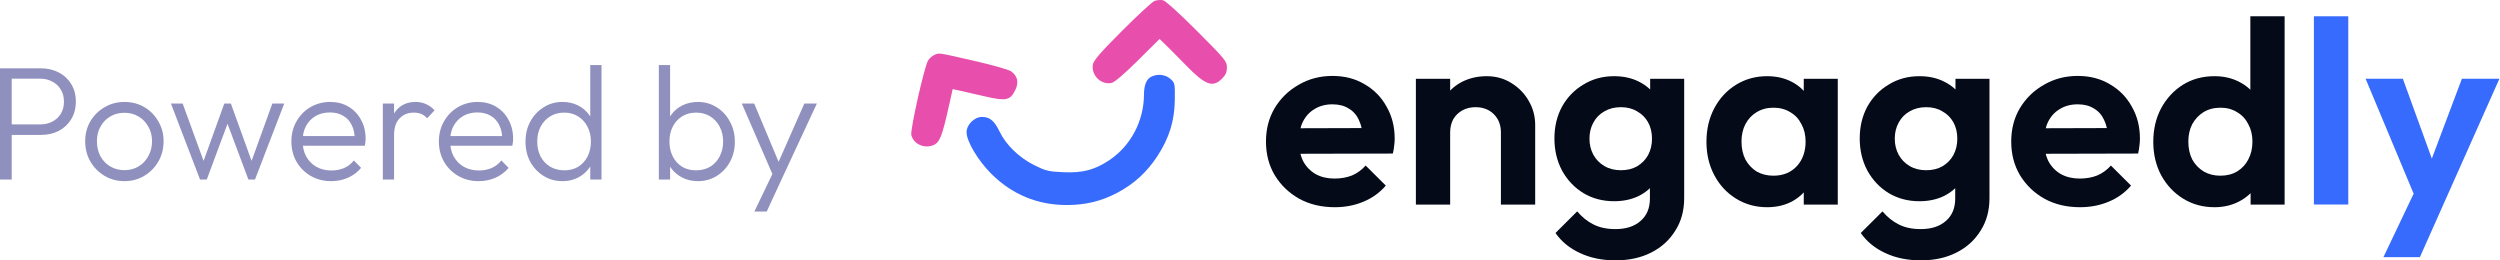
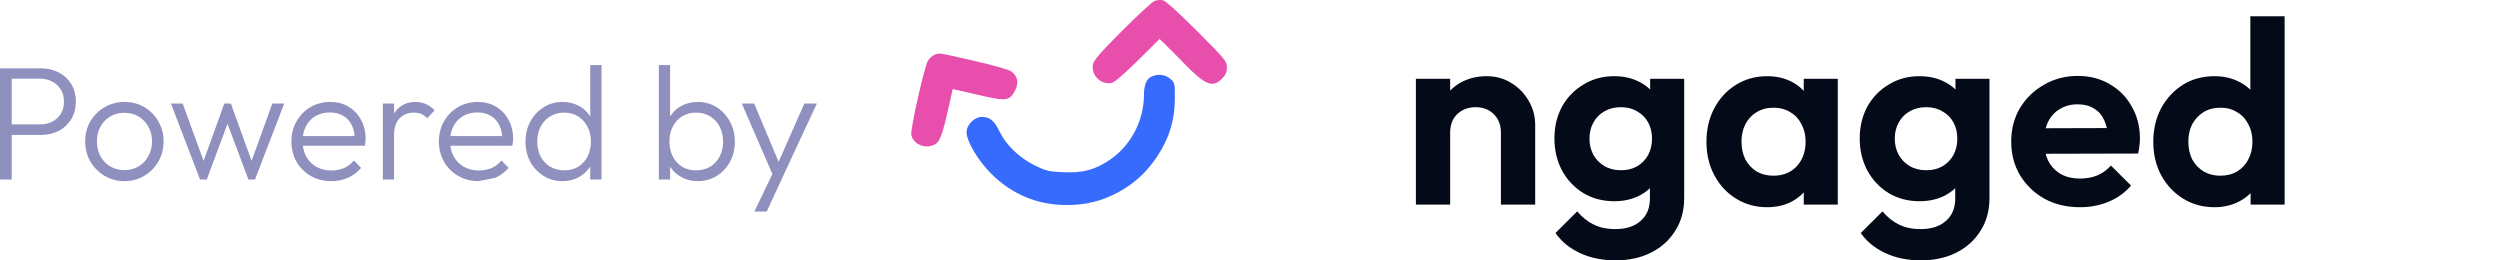
<svg xmlns="http://www.w3.org/2000/svg" width="845" height="88" viewBox="0 0 845 88" fill="none">
  <path fill-rule="evenodd" clip-rule="evenodd" d="M390.227 0.324C389.445 0.624 384.515 5.164 379.272 10.412C372.087 17.605 369.657 20.396 369.404 21.749C368.712 25.454 372.259 28.891 375.843 27.988C376.78 27.752 380.355 24.672 384.674 20.38L391.932 13.168L393.977 15.139C395.102 16.223 398.112 19.256 400.666 21.878C407.398 28.791 409.894 29.74 413.036 26.584C414.287 25.329 414.7 24.378 414.7 22.759C414.7 20.726 414.121 20.023 404.598 10.486C398.513 4.392 393.93 0.252 393.073 0.075C392.291 -0.088 391.01 0.024 390.227 0.324ZM315.847 18.545C315.161 18.822 314.198 19.664 313.707 20.417C312.471 22.31 307.601 43.933 308.026 45.636C308.841 48.897 312.839 50.505 315.96 48.828C317.646 47.922 318.553 45.52 320.52 36.755L322.011 30.109L324.39 30.64C325.699 30.932 329.537 31.808 332.918 32.587C340.085 34.238 341.452 33.946 343.179 30.398C344.416 27.855 343.956 25.745 341.816 24.144C341.021 23.549 335.604 22.009 329.136 20.537C316.711 17.709 317.587 17.84 315.847 18.545Z" fill="#E84EAB" />
  <path fill-rule="evenodd" clip-rule="evenodd" d="M389.141 25.924C387.508 26.721 386.674 28.764 386.664 31.988C386.636 40.865 382.195 49.283 374.998 54.102C370.017 57.437 365.956 58.505 359.373 58.208C354.402 57.984 353.435 57.749 349.578 55.826C344.466 53.278 340.055 49.004 337.852 44.468C336.064 40.782 334.549 39.523 331.906 39.523C329.347 39.523 326.7 42.143 326.7 44.675C326.7 47.754 330.535 54.224 335.01 58.693C342.066 65.742 350.706 69.317 360.646 69.3C366.928 69.29 372.217 68.006 377.589 65.186C383.263 62.209 387.675 58.181 391.21 52.753C395.244 46.56 397.024 40.765 397.088 33.627C397.138 28.159 397.098 27.98 395.551 26.636C393.861 25.166 391.279 24.879 389.141 25.924Z" fill="#376BFD" />
-   <path d="M451.156 70.038C446.676 70.038 442.697 69.099 439.219 67.221C435.74 65.284 432.97 62.642 430.907 59.297C428.902 55.951 427.9 52.136 427.9 47.851C427.9 43.624 428.873 39.868 430.818 36.581C432.822 33.235 435.534 30.593 438.953 28.656C442.372 26.661 446.175 25.663 450.36 25.663C454.487 25.663 458.112 26.602 461.237 28.48C464.42 30.3 466.896 32.824 468.664 36.052C470.492 39.222 471.406 42.832 471.406 46.882C471.406 47.645 471.347 48.438 471.229 49.259C471.17 50.022 471.022 50.903 470.787 51.901L434.886 51.989V43.36L465.393 43.272L460.706 46.882C460.588 44.358 460.117 42.245 459.291 40.543C458.525 38.84 457.375 37.549 455.843 36.669C454.369 35.73 452.541 35.26 450.36 35.26C448.061 35.26 446.057 35.788 444.347 36.845C442.638 37.843 441.311 39.281 440.368 41.159C439.484 42.979 439.042 45.151 439.042 47.675C439.042 50.257 439.513 52.517 440.457 54.454C441.459 56.332 442.874 57.8 444.701 58.856C446.528 59.854 448.651 60.353 451.068 60.353C453.249 60.353 455.224 60.001 456.992 59.297C458.761 58.534 460.293 57.418 461.59 55.951L468.399 62.73C466.336 65.137 463.801 66.957 460.795 68.189C457.847 69.422 454.634 70.038 451.156 70.038Z" fill="#040A18" />
  <path d="M507.308 69.158V44.769C507.308 42.245 506.512 40.191 504.921 38.606C503.329 37.021 501.266 36.228 498.731 36.228C497.08 36.228 495.606 36.581 494.309 37.285C493.012 37.989 491.981 38.987 491.214 40.279C490.507 41.57 490.153 43.067 490.153 44.769L485.644 42.48C485.644 39.134 486.351 36.228 487.766 33.763C489.24 31.239 491.244 29.273 493.779 27.864C496.373 26.455 499.291 25.751 502.533 25.751C505.657 25.751 508.458 26.543 510.933 28.128C513.409 29.654 515.355 31.679 516.77 34.203C518.184 36.669 518.892 39.339 518.892 42.216V69.158H507.308ZM478.57 69.158V26.631H490.153V69.158H478.57Z" fill="#040A18" />
  <path d="M546.085 88C541.546 88 537.537 87.178 534.059 85.535C530.581 83.95 527.81 81.69 525.747 78.755L533.086 71.447C534.737 73.384 536.564 74.852 538.569 75.85C540.632 76.906 543.108 77.434 545.996 77.434C549.592 77.434 552.422 76.525 554.485 74.705C556.608 72.885 557.669 70.361 557.669 67.133V56.479L559.614 47.146L557.757 37.813V26.631H569.253V66.957C569.253 71.183 568.25 74.852 566.246 77.963C564.301 81.132 561.589 83.598 558.111 85.359C554.633 87.12 550.624 88 546.085 88ZM545.554 68.013C541.723 68.013 538.274 67.103 535.209 65.284C532.143 63.406 529.726 60.852 527.958 57.624C526.248 54.395 525.393 50.785 525.393 46.794C525.393 42.803 526.248 39.222 527.958 36.052C529.726 32.883 532.143 30.388 535.209 28.568C538.274 26.69 541.723 25.751 545.554 25.751C548.738 25.751 551.538 26.367 553.955 27.6C556.431 28.832 558.376 30.535 559.791 32.706C561.206 34.82 561.972 37.314 562.09 40.191V53.574C561.972 56.391 561.176 58.915 559.703 61.146C558.288 63.318 556.342 65.02 553.866 66.252C551.449 67.426 548.679 68.013 545.554 68.013ZM547.853 57.536C549.976 57.536 551.803 57.096 553.336 56.215C554.928 55.276 556.165 54.014 557.05 52.429C557.934 50.785 558.376 48.937 558.376 46.882C558.376 44.769 557.934 42.92 557.05 41.335C556.165 39.75 554.928 38.518 553.336 37.637C551.803 36.698 549.976 36.228 547.853 36.228C545.731 36.228 543.874 36.698 542.283 37.637C540.691 38.518 539.453 39.78 538.569 41.423C537.684 43.008 537.242 44.828 537.242 46.882C537.242 48.878 537.684 50.697 538.569 52.341C539.453 53.926 540.691 55.188 542.283 56.127C543.874 57.066 545.731 57.536 547.853 57.536Z" fill="#040A18" />
  <path d="M597.293 70.038C593.402 70.038 589.894 69.07 586.77 67.133C583.645 65.196 581.199 62.554 579.431 59.209C577.662 55.863 576.778 52.106 576.778 47.939C576.778 43.712 577.662 39.926 579.431 36.581C581.199 33.235 583.645 30.593 586.77 28.656C589.894 26.719 593.402 25.751 597.293 25.751C600.358 25.751 603.099 26.367 605.516 27.6C607.933 28.832 609.849 30.564 611.264 32.795C612.738 34.966 613.533 37.432 613.651 40.191V55.511C613.533 58.328 612.738 60.823 611.264 62.995C609.849 65.166 607.933 66.898 605.516 68.189C603.099 69.422 600.358 70.038 597.293 70.038ZM599.415 59.385C602.657 59.385 605.28 58.328 607.285 56.215C609.289 54.043 610.291 51.255 610.291 47.851C610.291 45.62 609.82 43.654 608.876 41.951C607.992 40.191 606.725 38.84 605.074 37.901C603.482 36.903 601.596 36.404 599.415 36.404C597.293 36.404 595.406 36.903 593.756 37.901C592.164 38.84 590.896 40.191 589.953 41.951C589.069 43.654 588.627 45.62 588.627 47.851C588.627 50.14 589.069 52.165 589.953 53.926C590.896 55.628 592.164 56.978 593.756 57.976C595.406 58.915 597.293 59.385 599.415 59.385ZM609.672 69.158V57.712L611.529 47.322L609.672 37.109V26.631H621.168V69.158H609.672Z" fill="#040A18" />
  <path d="M649.277 88C644.738 88 640.73 87.178 637.251 85.535C633.773 83.95 631.003 81.69 628.939 78.755L636.279 71.447C637.929 73.384 639.757 74.852 641.761 75.85C643.824 76.906 646.3 77.434 649.189 77.434C652.785 77.434 655.615 76.525 657.678 74.705C659.8 72.885 660.861 70.361 660.861 67.133V56.479L662.807 47.146L660.95 37.813V26.631H672.445V66.957C672.445 71.183 671.443 74.852 669.439 77.963C667.493 81.132 664.781 83.598 661.303 85.359C657.825 87.12 653.817 88 649.277 88ZM648.747 68.013C644.915 68.013 641.466 67.103 638.401 65.284C635.336 63.406 632.919 60.852 631.15 57.624C629.441 54.395 628.586 50.785 628.586 46.794C628.586 42.803 629.441 39.222 631.15 36.052C632.919 32.883 635.336 30.388 638.401 28.568C641.466 26.69 644.915 25.751 648.747 25.751C651.93 25.751 654.73 26.367 657.147 27.6C659.623 28.832 661.569 30.535 662.983 32.706C664.398 34.82 665.165 37.314 665.283 40.191V53.574C665.165 56.391 664.369 58.915 662.895 61.146C661.48 63.318 659.535 65.02 657.059 66.252C654.642 67.426 651.871 68.013 648.747 68.013ZM651.046 57.536C653.168 57.536 654.996 57.096 656.528 56.215C658.12 55.276 659.358 54.014 660.242 52.429C661.127 50.785 661.569 48.937 661.569 46.882C661.569 44.769 661.127 42.92 660.242 41.335C659.358 39.75 658.12 38.518 656.528 37.637C654.996 36.698 653.168 36.228 651.046 36.228C648.924 36.228 647.067 36.698 645.475 37.637C643.883 38.518 642.645 39.78 641.761 41.423C640.877 43.008 640.435 44.828 640.435 46.882C640.435 48.878 640.877 50.697 641.761 52.341C642.645 53.926 643.883 55.188 645.475 56.127C647.067 57.066 648.924 57.536 651.046 57.536Z" fill="#040A18" />
  <path d="M703.049 70.038C698.569 70.038 694.59 69.099 691.112 67.221C687.634 65.284 684.863 62.642 682.8 59.297C680.796 55.951 679.793 52.136 679.793 47.851C679.793 43.624 680.766 39.868 682.711 36.581C684.716 33.235 687.428 30.593 690.847 28.656C694.266 26.661 698.068 25.663 702.254 25.663C706.38 25.663 710.006 26.602 713.13 28.48C716.313 30.3 718.789 32.824 720.558 36.052C722.385 39.222 723.299 42.832 723.299 46.882C723.299 47.645 723.24 48.438 723.122 49.259C723.063 50.022 722.916 50.903 722.68 51.901L686.779 51.989V43.36L717.286 43.272L712.599 46.882C712.482 44.358 712.01 42.245 711.185 40.543C710.418 38.84 709.269 37.549 707.736 36.669C706.262 35.73 704.435 35.26 702.254 35.26C699.955 35.26 697.95 35.788 696.241 36.845C694.531 37.843 693.205 39.281 692.261 41.159C691.377 42.979 690.935 45.151 690.935 47.675C690.935 50.257 691.407 52.517 692.35 54.454C693.352 56.332 694.767 57.8 696.594 58.856C698.422 59.854 700.544 60.353 702.961 60.353C705.142 60.353 707.117 60.001 708.886 59.297C710.654 58.534 712.187 57.418 713.484 55.951L720.293 62.73C718.229 65.137 715.694 66.957 712.688 68.189C709.74 69.422 706.528 70.038 703.049 70.038Z" fill="#040A18" />
  <path d="M748.502 70.038C744.552 70.038 741.015 69.07 737.891 67.133C734.766 65.196 732.29 62.554 730.463 59.209C728.694 55.863 727.81 52.106 727.81 47.939C727.81 43.712 728.694 39.926 730.463 36.581C732.29 33.235 734.737 30.593 737.802 28.656C740.927 26.719 744.493 25.751 748.502 25.751C751.567 25.751 754.308 26.367 756.725 27.6C759.201 28.832 761.176 30.564 762.65 32.795C764.183 34.966 765.008 37.432 765.126 40.191V55.335C765.008 58.093 764.212 60.588 762.738 62.819C761.265 65.049 759.29 66.81 756.814 68.101C754.338 69.393 751.567 70.038 748.502 70.038ZM750.447 59.385C752.628 59.385 754.515 58.915 756.106 57.976C757.757 56.978 759.025 55.628 759.909 53.926C760.852 52.165 761.324 50.14 761.324 47.851C761.324 45.62 760.852 43.654 759.909 41.951C759.025 40.191 757.757 38.84 756.106 37.901C754.515 36.903 752.658 36.404 750.536 36.404C748.354 36.404 746.439 36.903 744.788 37.901C743.196 38.899 741.929 40.249 740.986 41.951C740.101 43.654 739.659 45.62 739.659 47.851C739.659 50.14 740.101 52.165 740.986 53.926C741.929 55.628 743.226 56.978 744.876 57.976C746.527 58.915 748.384 59.385 750.447 59.385ZM772.2 69.158H760.705V57.712L762.562 47.322L760.616 37.109V5.5H772.2V69.158Z" fill="#040A18" />
-   <path d="M782.1 69.124V5.5H793.717V69.124H782.1Z" fill="#376BFD" />
-   <path d="M817.488 69.476L799.575 26.62H812.167L824.05 59.356H819.794L832.119 26.62H844.8L825.735 69.388L817.488 69.476ZM805.605 86.9L818.641 59.532L825.735 69.388L817.931 86.9H805.605Z" fill="#376BFD" />
  <path d="M2.553 45.603V42.051H13.578C15.099 42.051 16.456 41.742 17.651 41.123C18.882 40.503 19.842 39.629 20.53 38.5C21.254 37.334 21.616 35.95 21.616 34.348C21.616 32.745 21.254 31.379 20.53 30.25C19.842 29.084 18.882 28.192 17.651 27.573C16.456 26.917 15.099 26.589 13.578 26.589H2.553V23.093H13.85C16.094 23.093 18.104 23.566 19.878 24.513C21.652 25.424 23.046 26.717 24.06 28.392C25.11 30.068 25.635 32.053 25.635 34.348C25.635 36.606 25.11 38.591 24.06 40.303C23.046 41.978 21.652 43.29 19.878 44.237C18.104 45.147 16.094 45.603 13.85 45.603H2.553ZM0 60.682V23.093H3.965V60.682H0Z" fill="#8F90BE" />
  <path d="M42.044 61.228C39.582 61.228 37.337 60.627 35.309 59.425C33.318 58.224 31.725 56.603 30.53 54.563C29.371 52.523 28.792 50.247 28.792 47.733C28.792 45.257 29.371 43.017 30.53 41.013C31.725 39.01 33.318 37.425 35.309 36.26C37.337 35.058 39.582 34.457 42.044 34.457C44.542 34.457 46.787 35.04 48.779 36.205C50.77 37.371 52.345 38.974 53.504 41.013C54.699 43.017 55.296 45.257 55.296 47.733C55.296 50.283 54.699 52.578 53.504 54.618C52.345 56.621 50.77 58.224 48.779 59.425C46.787 60.627 44.542 61.228 42.044 61.228ZM42.044 57.513C43.855 57.513 45.448 57.094 46.824 56.257C48.236 55.419 49.34 54.253 50.136 52.76C50.969 51.267 51.386 49.591 51.386 47.733C51.386 45.876 50.969 44.237 50.136 42.816C49.34 41.359 48.236 40.212 46.824 39.374C45.448 38.536 43.855 38.118 42.044 38.118C40.27 38.118 38.677 38.536 37.265 39.374C35.852 40.212 34.748 41.359 33.952 42.816C33.155 44.237 32.757 45.876 32.757 47.733C32.757 49.627 33.155 51.321 33.952 52.815C34.748 54.272 35.852 55.419 37.265 56.257C38.677 57.094 40.27 57.513 42.044 57.513Z" fill="#8F90BE" />
  <path d="M67.611 60.682L57.78 35.003H61.745L69.511 56.311L68.099 56.366L75.811 35.003H78.038L85.751 56.366L84.338 56.311L92.051 35.003H96.07L86.185 60.682H83.958L76.083 39.647H77.712L69.891 60.682H67.611Z" fill="#8F90BE" />
  <path d="M111.954 61.228C109.384 61.228 107.084 60.646 105.057 59.48C103.029 58.315 101.418 56.712 100.223 54.672C99.064 52.633 98.485 50.338 98.485 47.788C98.485 45.275 99.064 43.017 100.223 41.013C101.382 38.974 102.957 37.371 104.948 36.205C106.939 35.04 109.166 34.457 111.628 34.457C113.946 34.457 115.991 34.985 117.766 36.041C119.576 37.098 120.988 38.573 122.002 40.467C123.052 42.325 123.577 44.474 123.577 46.914C123.577 47.205 123.559 47.551 123.523 47.952C123.486 48.316 123.414 48.753 123.305 49.263H101.201V45.985H121.242L119.884 47.187C119.92 45.293 119.594 43.672 118.906 42.325C118.254 40.94 117.295 39.884 116.028 39.156C114.797 38.391 113.294 38.008 111.52 38.008C109.673 38.008 108.062 38.409 106.686 39.21C105.31 40.012 104.224 41.141 103.427 42.598C102.667 44.018 102.287 45.712 102.287 47.679C102.287 49.646 102.685 51.376 103.482 52.869C104.314 54.363 105.455 55.528 106.903 56.366C108.388 57.204 110.09 57.623 112.009 57.623C113.566 57.623 114.996 57.349 116.299 56.803C117.603 56.22 118.707 55.364 119.612 54.235L122.056 56.748C120.861 58.169 119.377 59.28 117.603 60.081C115.865 60.846 113.982 61.228 111.954 61.228Z" fill="#8F90BE" />
  <path d="M129.393 60.682V35.003H133.195V60.682H129.393ZM133.195 45.712L131.62 45.002C131.62 41.76 132.398 39.192 133.955 37.298C135.548 35.404 137.721 34.457 140.473 34.457C141.74 34.457 142.899 34.694 143.949 35.167C144.999 35.604 145.976 36.315 146.881 37.298L144.383 39.975C143.768 39.283 143.08 38.791 142.319 38.5C141.595 38.209 140.762 38.063 139.821 38.063C137.866 38.063 136.272 38.718 135.041 40.03C133.81 41.305 133.195 43.199 133.195 45.712Z" fill="#8F90BE" />
-   <path d="M161.811 61.228C159.24 61.228 156.941 60.646 154.913 59.48C152.886 58.315 151.274 56.712 150.079 54.672C148.921 52.633 148.341 50.338 148.341 47.788C148.341 45.275 148.921 43.017 150.079 41.013C151.238 38.974 152.813 37.371 154.805 36.205C156.796 35.04 159.023 34.457 161.485 34.457C163.802 34.457 165.848 34.985 167.622 36.041C169.432 37.098 170.845 38.573 171.858 40.467C172.908 42.325 173.433 44.474 173.433 46.914C173.433 47.205 173.415 47.551 173.379 47.952C173.343 48.316 173.271 48.753 173.162 49.263H151.057V45.985H171.098L169.74 47.187C169.776 45.293 169.451 43.672 168.763 42.325C168.111 40.94 167.151 39.884 165.884 39.156C164.653 38.391 163.15 38.008 161.376 38.008C159.53 38.008 157.918 38.409 156.543 39.21C155.167 40.012 154.08 41.141 153.284 42.598C152.523 44.018 152.143 45.712 152.143 47.679C152.143 49.646 152.542 51.376 153.338 52.869C154.171 54.363 155.311 55.528 156.76 56.366C158.244 57.204 159.946 57.623 161.865 57.623C163.422 57.623 164.852 57.349 166.156 56.803C167.459 56.22 168.563 55.364 169.469 54.235L171.913 56.748C170.718 58.169 169.233 59.28 167.459 60.081C165.721 60.846 163.838 61.228 161.811 61.228Z" fill="#8F90BE" />
+   <path d="M161.811 61.228C159.24 61.228 156.941 60.646 154.913 59.48C152.886 58.315 151.274 56.712 150.079 54.672C148.921 52.633 148.341 50.338 148.341 47.788C148.341 45.275 148.921 43.017 150.079 41.013C151.238 38.974 152.813 37.371 154.805 36.205C156.796 35.04 159.023 34.457 161.485 34.457C163.802 34.457 165.848 34.985 167.622 36.041C169.432 37.098 170.845 38.573 171.858 40.467C172.908 42.325 173.433 44.474 173.433 46.914C173.433 47.205 173.415 47.551 173.379 47.952C173.343 48.316 173.271 48.753 173.162 49.263H151.057V45.985H171.098L169.74 47.187C169.776 45.293 169.451 43.672 168.763 42.325C168.111 40.94 167.151 39.884 165.884 39.156C164.653 38.391 163.15 38.008 161.376 38.008C159.53 38.008 157.918 38.409 156.543 39.21C155.167 40.012 154.08 41.141 153.284 42.598C152.523 44.018 152.143 45.712 152.143 47.679C152.143 49.646 152.542 51.376 153.338 52.869C154.171 54.363 155.311 55.528 156.76 56.366C158.244 57.204 159.946 57.623 161.865 57.623C163.422 57.623 164.852 57.349 166.156 56.803C167.459 56.22 168.563 55.364 169.469 54.235L171.913 56.748C170.718 58.169 169.233 59.28 167.459 60.081Z" fill="#8F90BE" />
  <path d="M190.112 61.228C187.758 61.228 185.64 60.646 183.757 59.48C181.875 58.315 180.372 56.73 179.249 54.727C178.163 52.687 177.62 50.411 177.62 47.897C177.62 45.348 178.163 43.071 179.249 41.068C180.372 39.028 181.875 37.425 183.757 36.26C185.64 35.058 187.758 34.457 190.112 34.457C192.031 34.457 193.769 34.839 195.326 35.604C196.883 36.369 198.168 37.462 199.182 38.883C200.232 40.267 200.847 41.906 201.028 43.8V51.831C200.811 53.689 200.196 55.328 199.182 56.748C198.204 58.133 196.937 59.225 195.38 60.026C193.823 60.828 192.067 61.228 190.112 61.228ZM190.764 57.568C192.538 57.568 194.095 57.167 195.434 56.366C196.774 55.528 197.824 54.381 198.584 52.924C199.345 51.431 199.725 49.737 199.725 47.843C199.725 45.912 199.327 44.218 198.53 42.762C197.77 41.305 196.72 40.157 195.38 39.319C194.04 38.482 192.483 38.063 190.709 38.063C188.935 38.063 187.36 38.482 185.984 39.319C184.608 40.157 183.522 41.323 182.725 42.816C181.965 44.273 181.585 45.949 181.585 47.843C181.585 49.737 181.965 51.431 182.725 52.924C183.522 54.381 184.608 55.528 185.984 56.366C187.396 57.167 188.989 57.568 190.764 57.568ZM203.31 60.682H199.508V53.798L200.268 47.46L199.508 41.286V22H203.31V60.682Z" fill="#8F90BE" />
  <path d="M235.886 61.228C233.931 61.228 232.175 60.828 230.618 60.026C229.061 59.225 227.775 58.133 226.762 56.748C225.784 55.328 225.187 53.689 224.969 51.831V43.8C225.187 41.906 225.802 40.267 226.816 38.883C227.83 37.462 229.115 36.369 230.672 35.604C232.265 34.839 234.003 34.457 235.886 34.457C238.239 34.457 240.358 35.058 242.24 36.26C244.123 37.425 245.608 39.028 246.694 41.068C247.816 43.071 248.378 45.348 248.378 47.897C248.378 50.411 247.835 52.669 246.748 54.672C245.662 56.675 244.159 58.278 242.24 59.48C240.358 60.646 238.239 61.228 235.886 61.228ZM235.234 57.568C237.045 57.568 238.638 57.167 240.014 56.366C241.39 55.528 242.458 54.381 243.218 52.924C244.015 51.431 244.413 49.737 244.413 47.843C244.413 45.912 244.015 44.218 243.218 42.762C242.458 41.305 241.39 40.157 240.014 39.319C238.638 38.482 237.063 38.063 235.289 38.063C233.514 38.063 231.939 38.482 230.563 39.319C229.224 40.157 228.174 41.305 227.413 42.762C226.653 44.218 226.273 45.912 226.273 47.843C226.273 49.737 226.653 51.431 227.413 52.924C228.174 54.381 229.224 55.528 230.563 56.366C231.903 57.167 233.46 57.568 235.234 57.568ZM222.688 60.682V22H226.49V41.286L225.73 47.46L226.49 53.798V60.682H222.688Z" fill="#8F90BE" />
  <path d="M261.925 60.791L250.736 35.003H254.918L263.934 56.53H262.359L271.864 35.003H276.1L264.097 60.791H261.925ZM254.973 71.5L261.979 56.912L264.097 60.791L259.155 71.5H254.973Z" fill="#8F90BE" />
</svg>